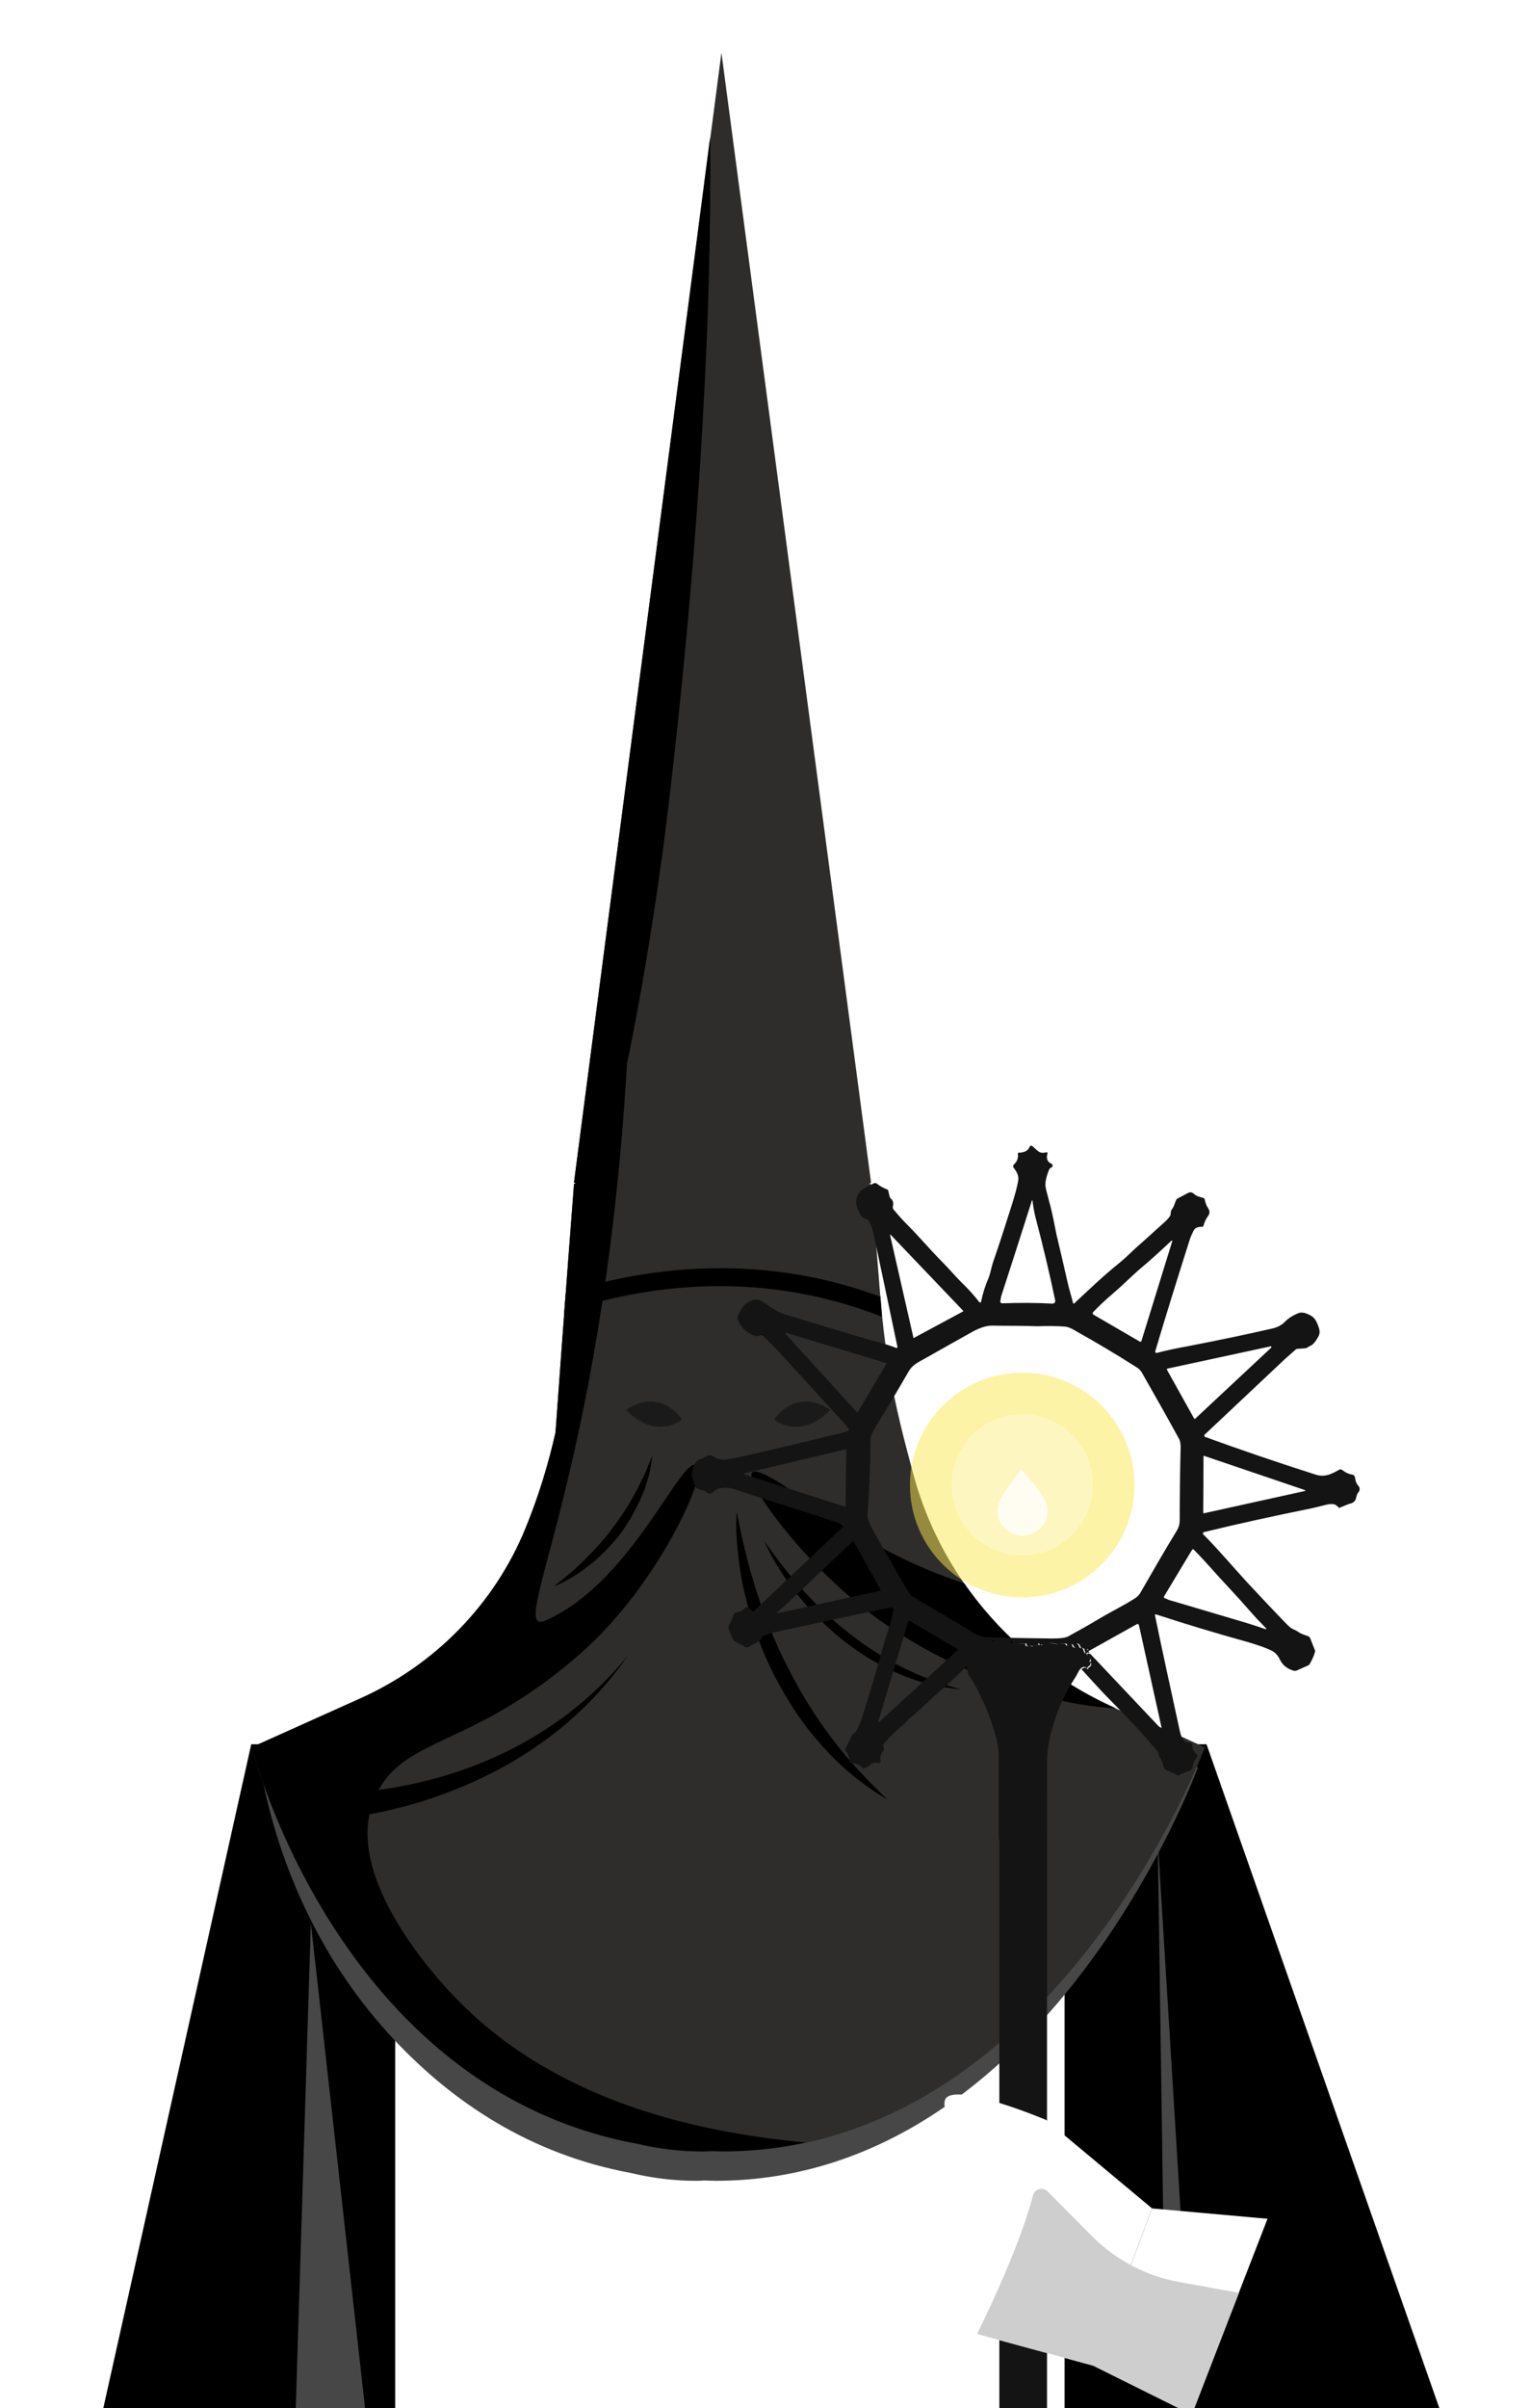
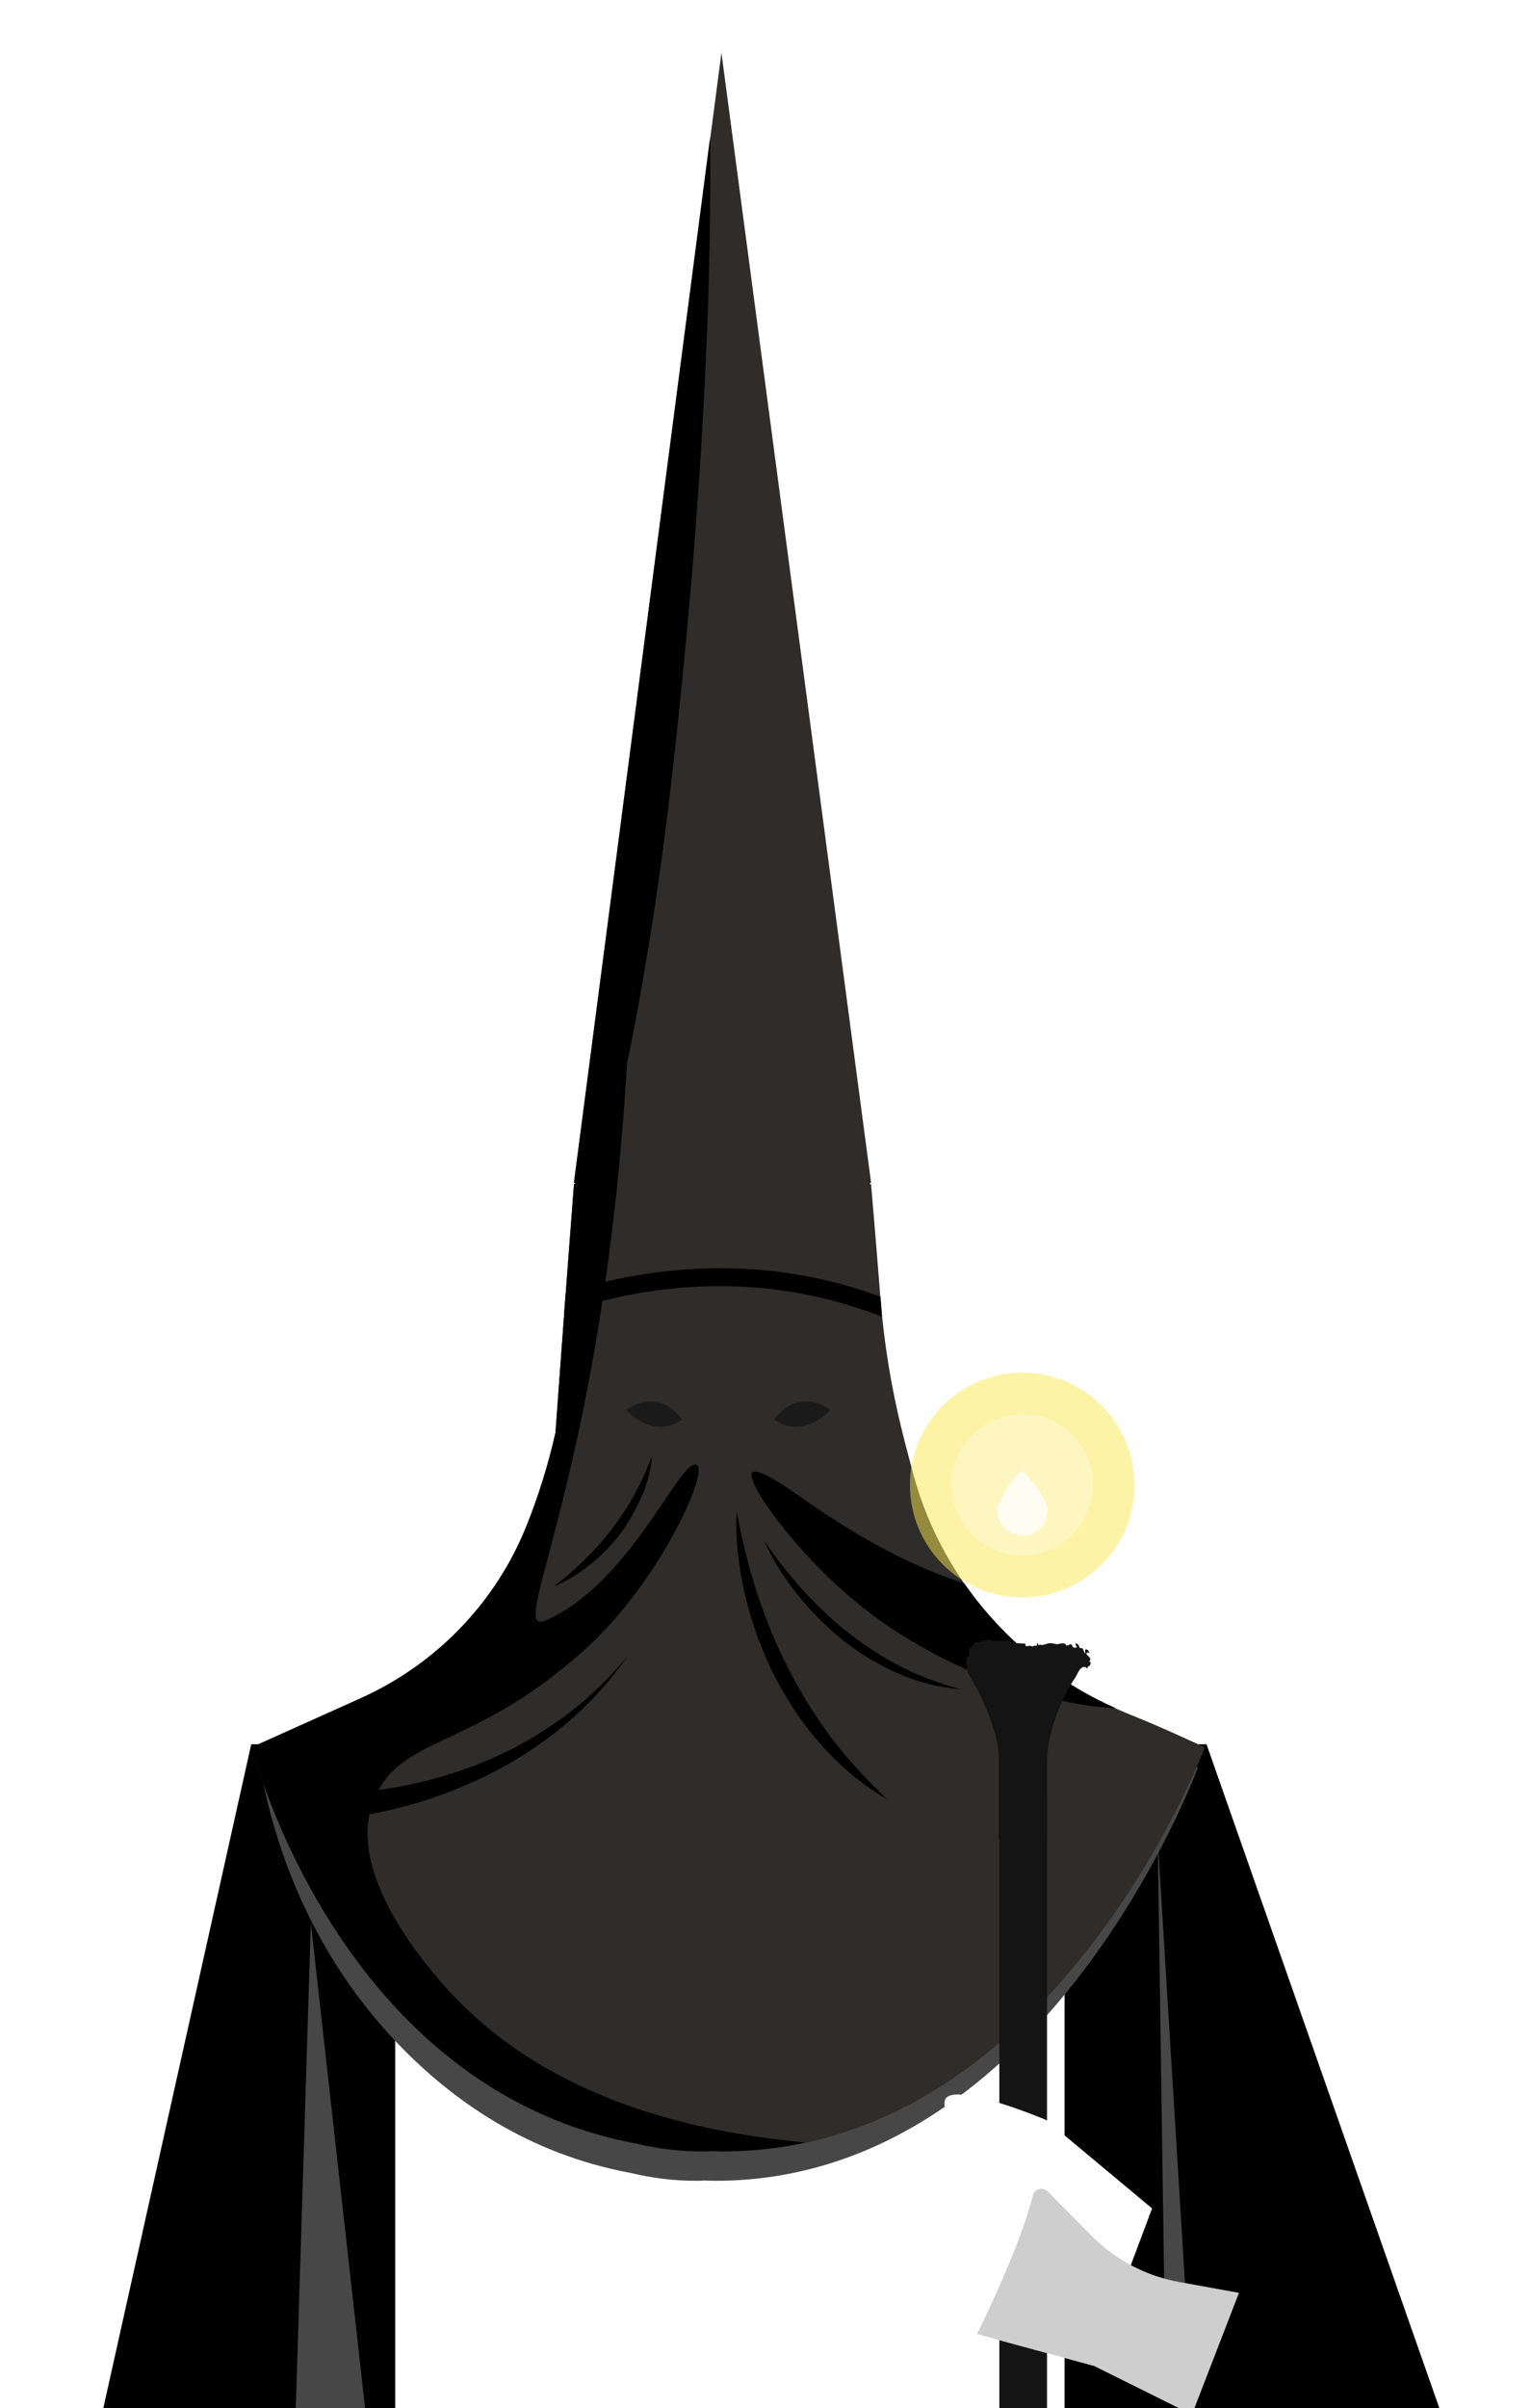
<svg xmlns="http://www.w3.org/2000/svg" version="1.1" id="PRINT" x="0px" y="0px" viewBox="0 0 488.1 767.3" style="enable-background:new 0 0 488.1 767.3;" xml:space="preserve">
  <style type="text/css"> .st0{stroke:#000000;stroke-miterlimit:10;} .st1{fill:#FFFFFF;} .st2{fill:#474747;} .st3{fill:#2E2D2C;} .st4{fill:#1A1A1A;} .st5{display:none;} .st6{display:inline;} .st7{opacity:0.5;fill:#FDE94F;enable-background:new ;} .st8{opacity:0.29;fill:#FFFFFF;enable-background:new ;} .st9{opacity:0.79;fill:#FFFFFF;enable-background:new ;} .st10{display:inline;fill:#1A1A1A;} .st11{fill:#DF2D34;} .st12{fill:#911D2A;} .st13{fill:#141414;} .st14{fill:#CECECE;} </style>
  <g id="Nazareno_00000085959285010546563350000013233816015729273509_">
    <g id="Nazareno">
      <polygon id="Tunica" class="st0" points="458.9,768.9 384.3,556.3 80.5,556.3 33.1,768.9 " />
      <rect x="126" y="514" class="st1" width="213.4" height="301.8" />
      <g id="Sombra_de_tunica">
        <path class="st2" d="M366.6,556.3H93.4l-10.8,4.9l0.4,2.2c5.9,32.5,20.4,63,42.9,86.8c18.3,19.4,42.8,36.2,75.2,42.2 c6.7,1.6,13.6,2.5,20.7,2.5c0.8,0,1.7,0,2.5-0.1c1.3,0,2.7,0.1,4,0.1c105.5-0.2,153.6-131.7,153.6-131.7 C376.7,560.9,371.6,558.5,366.6,556.3z" />
        <polygon class="st2" points="369.1,586.3 380.3,768.5 371.7,765.3 " />
        <polygon class="st2" points="94.1,773.7 117.1,773.7 99.1,612.8 " />
      </g>
      <path id="Capuchon" class="st3" d="M359.7,546.1c-33.3-13.5-58.9-41.2-68.4-75.9c-1.4-5.3-2.8-10.4-4-15.4 c-3.3-13.5-5.5-27.3-6.6-41.1c-1.7-21.6-3-36.4-3-36.4h-0.6l0.6-0.5L230,16.8l-47,360c0.2,0.2,0.4,0.3,0.6,0.5H183 c0,0-2.9,37.4-5.9,79.2c-2.2,9.8-5.3,20.1-9.5,30.4c-9.9,24.3-28.9,43.7-52.8,54.4l-34.5,15.5c0,0,27.2,108.8,123,126.4 c6.7,1.6,13.6,2.4,20.7,2.4c0.8,0,1.7,0,2.5-0.1c1.3,0,2.7,0.1,4,0.1c105.5-0.2,153.6-128.8,153.6-128.8 C375.8,552.9,367.7,549.3,359.7,546.1z" />
      <g id="Ojos">
        <path class="st4" d="M217.5,452.4c0,0-6.5-10.6-17.9-3.2C199.6,449.2,207.7,458.9,217.5,452.4z" />
        <path class="st4" d="M246.8,452.4c0,0,6.5-10.6,17.9-3.2C264.7,449.2,256.5,458.9,246.8,452.4z" />
      </g>
      <g id="Sombra_de_capuchon">
        <path d="M179.9,418.1c21.5-7.3,59.8-14.9,101.3,1.5c-0.2-2.2-0.3-4.3-0.5-6.4c-40.6-15.1-78.1-8.4-100.3-1.3 C180.2,414,180,416,179.9,418.1z" />
        <path d="M143.8,635.1c-4.3-4.6-34-36.5-24.9-60.8c8.3-21.8,30.5-15.8,66.7-47.9c24.3-21.5,39.9-56.6,36.8-59.4 c-4.9-4.4-20.3,36.8-48.3,49.3c-13.5,6,17.9-44.2,25.8-177.4c0,0,8-36.9,13.8-87c7.4-63.7,13.4-139.4,12.7-208.2l-43.4,333 c0.2,0.2,0.4,0.3,0.6,0.5H183c0,0-2.9,37.4-5.9,79.2c-2.2,9.8-5.3,20.1-9.5,30.4c-9.9,24.3-28.9,43.7-52.8,54.4l-34.5,15.5 c0,0,27.2,108.8,123,126.4c6.7,1.6,13.6,2.4,20.7,2.4c0.8,0,1.7,0,2.5-0.1c1.3,0,2.7,0.1,4,0.1c9.2,0,18-1,26.4-2.8 C221.7,679.4,175.8,669.4,143.8,635.1z" />
        <path d="M307.4,504.5c-15.6-5-32.4-13.5-52.3-27.6c-7.6-5.4-14-9.1-15.3-7.7c-2.5,2.7,14.5,26.6,35.5,43.2 c27.2,21.5,61.5,31.2,80.4,31.9C336.1,535.6,319.4,521.8,307.4,504.5z" />
        <g>
          <path d="M243.6,490.9c3.8,5.6,8,10.9,12.5,15.9c2.3,2.5,4.6,4.9,7,7.1c2.4,2.3,4.9,4.5,7.6,6.5c2.6,2.1,5.3,4,8.1,5.8 c2.8,1.8,5.7,3.5,8.7,5c5.9,3,12.3,5.3,18.8,7.1c-6.8-0.6-13.5-2.2-19.8-5c-3.2-1.3-6.2-3-9.2-4.7c-3-1.8-5.7-3.8-8.5-5.9 c-5.4-4.3-10.2-9.2-14.5-14.5C250.1,502.9,246.3,497.1,243.6,490.9z" />
        </g>
        <g>
          <path d="M234.9,481.7c0.8,4.4,1.7,8.7,2.8,13c1,4.3,2.3,8.5,3.6,12.7c2.7,8.3,6,16.5,10,24.2c2,3.9,4.1,7.7,6.4,11.4 c2.3,3.7,4.8,7.3,7.4,10.8c5.3,7,11.3,13.4,17.8,19.6c-7.7-4.5-14.8-10.3-20.8-17.1l-2.2-2.5c-0.7-0.9-1.4-1.8-2.1-2.6 c-1.4-1.8-2.7-3.6-4-5.5c-2.5-3.8-4.8-7.7-6.9-11.7c-4.1-8.1-7.2-16.7-9.3-25.5c-1.1-4.4-1.8-8.8-2.3-13.3 C234.8,490.7,234.5,486.2,234.9,481.7z" />
        </g>
        <g>
          <path d="M108.5,571.3c0.9,0,2,0,3.1-0.1s2.1-0.1,3.2-0.2c2.1-0.2,4.3-0.4,6.4-0.7c4.3-0.6,8.6-1.4,12.8-2.4 c8.5-2,16.8-4.8,24.8-8.5c4-1.8,7.9-3.9,11.6-6.1c3.7-2.3,7.4-4.7,10.9-7.4c7-5.4,13.4-11.6,19-18.5c-5.1,7.3-11,14.1-17.7,20 c-3.3,3-6.9,5.8-10.6,8.4c-3.7,2.6-7.5,5-11.5,7.2c-7.9,4.3-16.3,7.9-25,10.7c-4.3,1.4-8.7,2.5-13.2,3.5 c-2.2,0.5-4.5,0.9-6.8,1.3c-1.1,0.2-2.3,0.3-3.4,0.5c-1.2,0.1-2.3,0.3-3.6,0.4V571.3z" />
        </g>
        <g>
          <path d="M176.5,505.5c3.6-2.7,7-5.6,10.1-8.7s6.1-6.3,8.7-9.9c2.6-3.5,5.1-7.1,7.1-11c1.1-1.9,2-3.9,3-5.9c0.5-1,0.9-2,1.3-3.1 c0.4-1,0.9-2.1,1.3-3.1c-0.2,1.1-0.3,2.2-0.5,3.3c-0.2,1.1-0.4,2.2-0.7,3.3l-1,3.3c-0.1,0.6-0.4,1.1-0.6,1.6l-0.7,1.6 c-0.8,2.1-2,4.1-3,6.1c-0.5,1-1.2,1.9-1.8,2.9l-0.9,1.4l-1,1.4c-0.7,0.9-1.4,1.8-2.2,2.7c-0.8,0.8-1.5,1.7-2.3,2.5l-2.5,2.4 c-0.8,0.8-1.7,1.5-2.6,2.2C184.6,501.4,180.7,503.9,176.5,505.5z" />
        </g>
      </g>
      <g id="Farol">
        <g id="Farol_Normal" class="st5">
          <g id="Luz" class="st6">
            <ellipse class="st7" cx="325.8" cy="535.3" rx="35.8" ry="35.8" />
            <path class="st8" d="M348.3,534.6c0.3,12.4-9.5,22.8-21.9,23.1s-22.8-9.5-23.1-21.9c-0.3-12.4,9.5-22.8,21.9-23.1 C337.6,512.4,348,522.2,348.3,534.6z" />
            <path class="st9" d="M333.9,543.2c0.1,4.4-3.4,8.1-7.8,8.2c-4.4,0.1-8.1-3.4-8.2-7.8c-0.1-4.4,7.6-13.2,7.6-13.2 S333.8,538.8,333.9,543.2z" />
          </g>
          <rect id="Baculo" x="318.6" y="571.1" class="st10" width="15.2" height="198.4" />
          <g id="Mano" class="st6">
            <g id="Guante">
              <path class="st11" d="M333.8,675.5c0,0-28.5-12-32-6.8c-2.9,4.4,10.4,27.3,32.8,24.8c0,0,5.7-7.6,5.1-7.3 C339.2,686.5,333.8,675.5,333.8,675.5z" />
              <g>
                <polygon class="st11" points="333.8,675.5 367.6,703.7 348.8,753.8 305.4,742 " />
                <path class="st11" d="M336.5,683.6c0,0-27.3-10.9-31.2-0.6c-3.9,10.3,8.2,16.4,19.7,22.1L336.5,683.6z" />
                <path class="st11" d="M330.5,696.8c0,0-24.2-8.6-28.1,1.7s8.2,16.4,19.7,22.1L330.5,696.8z" />
                <path class="st11" d="M326.2,712.2c0,0-24.2-8.6-28.1,1.7s8.2,16.4,19.7,22.1L326.2,712.2z" />
                <path class="st11" d="M315.3,728.2c0,0-16.4-5.2-18.7,1.8c-2.4,7,4.7,10.2,8.8,12.1L315.3,728.2z" />
              </g>
              <polygon class="st11" points="367.6,703.7 404.4,707 380.2,769.4 348.8,753.8 " />
            </g>
            <path id="Sombra_de_guante" class="st12" d="M311.8,743.7c0,0,13.4-26.7,17.8-44.1c0.5-2.1,3.1-2.9,4.7-1.3l14.2,14.3 c7.5,7.5,17.1,12.6,27.5,14.5l19.3,3.5l-15,38.8l-31.4-15.6L311.8,743.7z" />
          </g>
          <g id="Farol_00000140721235983441178580000000117843256375951008_" class="st6">
            <path class="st4" d="M287.7,484.7l17.1,86.4h42.8l17.1-86.4L287.7,484.7L287.7,484.7z M339.4,558.8h-26.5L302.3,497H350 L339.4,558.8z" />
            <path class="st4" d="M304.2,485.6h45.9c0,0-18.2-10.7-23-26.4C327.1,459.2,321.8,480,304.2,485.6z" />
            <g>
-               <rect x="325.7" y="434.8" class="st4" width="3" height="38" />
              <rect x="307.2" y="451.3" class="st4" width="38" height="3" />
            </g>
            <rect x="274.8" y="484.7" class="st4" width="103" height="12.3" />
            <rect x="311.7" y="571.1" class="st4" width="29.2" height="5.9" />
            <polygon class="st4" points="374.6,487.7 353.2,571.1 347.6,571.1 370,487.7 " />
            <rect x="340" y="558.8" class="st4" width="13.2" height="12.3" />
            <polygon class="st4" points="277.2,487.7 298.6,571.1 304.2,571.1 281.7,487.7 " />
-             <rect x="299.1" y="558.8" class="st4" width="13.2" height="12.3" />
          </g>
        </g>
        <g id="Farol_de_Estrella">
          <g id="Luz_00000078008991353694060360000018358454307918236095_">
            <ellipse class="st7" cx="325.9" cy="473.2" rx="35.8" ry="35.8" />
            <path class="st8" d="M348.4,472.5c0.3,12.4-9.5,22.8-21.9,23.1s-22.8-9.5-23.1-21.9c-0.3-12.4,9.5-22.8,21.9-23.1 C337.7,450.3,348.1,460.1,348.4,472.5z" />
            <path class="st9" d="M334,481.1c0.1,4.4-3.4,8.1-7.8,8.2s-8.1-3.4-8.2-7.8s7.6-13.2,7.6-13.2S333.9,476.7,334,481.1z" />
          </g>
          <rect id="Baculo_00000122718593963672436690000006180911696856552617_" x="318.6" y="571.1" class="st13" width="15.2" height="198.4" />
          <g id="Mano_00000095330922697084801540000004781251814049689244_">
            <image style="overflow:visible;opacity:0.75;" width="140" height="133" transform="matrix(1 0 0 1 287 659.3)"> </image>
            <g>
              <g>
                <g id="Guante_00000123414486535036245970000004820349551543694489_">
                  <g>
                    <path class="st1" d="M333.5,675.5c0,0-28.5-12-32-6.8c-2.9,4.4,10.4,27.3,32.8,24.8c0,0,5.7-7.6,5.1-7.3 C338.9,686.5,333.5,675.5,333.5,675.5z" />
                  </g>
                  <g>
                    <g>
                      <polygon class="st1" points="333.5,675.5 367.3,703.7 348.5,753.8 305.1,742 " />
                    </g>
                    <g>
                      <path class="st1" d="M336.2,683.6c0,0-27.3-10.9-31.2-0.6c-3.9,10.3,8.2,16.4,19.7,22.1L336.2,683.6z" />
                    </g>
                    <g>
                      <path class="st1" d="M330.2,696.8c0,0-24.2-8.6-28.1,1.7s8.2,16.4,19.7,22.1L330.2,696.8z" />
                    </g>
                    <g>
-                       <path class="st1" d="M325.9,712.2c0,0-24.2-8.6-28.1,1.7s8.2,16.4,19.7,22.1L325.9,712.2z" />
-                     </g>
+                       </g>
                    <g>
                      <path class="st1" d="M315,728.2c0,0-16.4-5.2-18.7,1.8c-2.4,7,4.7,10.2,8.8,12.1L315,728.2z" />
                    </g>
                  </g>
                  <g>
-                     <polygon class="st1" points="367.3,703.7 404.1,707 379.9,769.4 348.5,753.8 " />
-                   </g>
+                     </g>
                </g>
                <g id="Sombra_de_guante_00000177484768775523658860000000207966734075985080_">
                  <path class="st14" d="M311.5,743.7c0,0,13.4-26.7,17.8-44.1c0.5-2.1,3.1-2.9,4.7-1.3l14.2,14.3c7.5,7.5,17.1,12.6,27.5,14.5 l19.3,3.5l-15,38.8l-31.4-15.6L311.5,743.7z" />
                </g>
              </g>
            </g>
          </g>
          <g id="Farol_de_estrella">
-             <path class="st13" d="M416.4,429.6l-2.8,0.2c-0.2,0-0.3,0.1-0.5,0.2l-3.5,3.1l-25.5,24c-0.2,0.2-0.2,0.5,0,0.7 c0,0.1,0.1,0.1,0.2,0.1c10.7,3.9,22.4,7.9,35.2,12c2.9,0.9,5-0.2,7.5-1.6c0.3-0.2,0.6-0.1,0.9,0.1c1,0.8,2.1,1.3,3.3,1.5 c0.4,0.1,0.7,0.4,0.8,0.9c0.1,1,0.4,1.9,1.1,2.7c0.5,0.6,0.5,1.4,0,2c-0.9,1-0.5,2.2-1.4,3c-0.4,0.4-1,0.6-1.6,0.7l-3.2,1.3 c-0.3-0.4-0.7-0.7-1-0.9c-0.9-0.7-2.9-0.2-4,0.1c-1.1,0.3-2.4,0.6-3.7,0.9c-11.8,2.4-23.3,4.9-34.4,7.6c-0.2,0-0.3,0.3-0.3,0.5 c0,0.1,0.1,0.1,0.1,0.2c4.8,4.8,9.4,10.3,14,15.3c4.1,4.4,8.3,8.9,12.7,13.4c0.3,0.3,0.7,0.7,1.1,1c0.7,0.6,1.7,0.8,2.5,1.4 c0.8,0.6,2.1,1,3,1.3c0.4,0.1,0.6,0.4,0.8,0.7l1.5,3.8c0.1,0.2,0.1,0.5,0,0.7c-0.4,1.4-1,2.6-1.7,3.8c-0.1,0.2-0.3,0.3-0.5,0.4 l-3.6,1.6c-0.3,0.1-0.5,0.1-0.8,0.1c-1.9-0.5-3.6-1.6-4.5-3.5c-0.7-1.5-1.7-2.5-3-3.1c-2.2-1-4.7-1.8-7.4-2.6 c-9.7-2.7-19.4-5.6-29.2-8.8c-0.1,0-0.2,0-0.3,0.1v0.1c2.3,11.2,5,23.5,7.9,36.8c0.4,1.7,0.9,3.9,3.1,3.9 c0.6,0,0.9,0.3,0.9,0.9c0,1.1,0.5,2,1.3,2.7c0.4,0.3,0.4,0.8,0.1,1.2s-0.6,0.8-0.8,1.2c-0.4,0.8-0.3,1.7-0.8,2.5 c-0.1,0.2-0.3,0.3-0.5,0.4l-2.7,1c-0.2,0.1-0.4,0.2-0.5,0.3c-0.3,0.3-0.7,0.3-1,0.1c-1-0.6-2-1-3.1-1.4c-0.6-0.2-1-0.7-1.2-1.4 c-0.2-1.2-0.6-2.2-1.3-3.1c-0.1-0.2-0.2-0.3-0.2-0.5c0-0.5-0.1-0.9-0.4-1.2c-4.2-5-9-10.2-14.4-15.6c-3.4-3.4-6.5-6.9-9.8-10.5 c0.8-0.6,1.4-0.7,1.8-0.1c0.1,0.1,0.2,0.1,0.3,0l0.1-0.1c-0.1-0.2,0-0.3,0.2-0.4c0.6-0.3,0.8-0.8,0.6-1.5c0,0,0,0-0.1,0 s-0.2,0-0.2-0.1s0.1-0.3,0.2-0.3c0.1-0.1,0.1-0.1,0.1-0.3s-0.1-0.4-0.2-0.6c-0.3-0.3-0.5-0.5-0.8-0.8c-0.1-0.1-0.2-0.2-0.2-0.4 c0-0.1,0-0.1,0-0.2c0.1-0.2,0.2-0.3,0.4-0.2c0.2,0.1,0.4,0.1,0.6,0.1l22.3,23.6c0.4,0.4,0.5,0.3,0.4-0.2l-7.2-32.6 c-0.1-0.2-0.3-0.4-0.5-0.3h-0.1l-15.4,8.6c-0.1,0-0.2-0.1-0.2-0.4c0-0.1-0.1-0.2-0.2-0.2s-0.1,0-0.2,0.1 c-0.2,0.3-0.2,0.7-0.1,1c0.1,0.4,0,0.4-0.2,0.1c-0.2-0.4-0.4-0.7-0.5-1.2c-0.1-0.2-0.2-0.3-0.4-0.3l-0.5-0.1 c-0.2,0-0.3-0.1-0.3-0.3c-0.1-0.5-0.4-0.9-0.9-1.1c-0.2-0.1-0.3,0-0.3,0.1c-0.1,0.4,0.1,0.7,0.4,0.9c0.1,0.1,0.1,0.1,0,0.2 c-0.8,0.3-1.3,0.1-1.5-0.6c-0.1-0.2-0.2-0.3-0.3-0.3c-0.2-0.1-0.4,0-0.6,0.1c-0.1,0.1-0.3,0.2-0.5,0.2s-0.4,0-0.5,0 s-0.2-0.1-0.1-0.2c0-0.1,0-0.2-0.2-0.3c-0.1-0.1-0.2-0.1-0.3-0.1c-0.7-0.1-1.3-0.1-2,0.2c-0.2,0.1-0.4,0.1-0.6,0 c-0.5-0.1-1-0.2-1.5-0.3s-1,0-1.5,0.2s-1,0.3-1.6,0.4c-0.1,0-0.2,0-0.3-0.1c-0.2-0.1-0.3-0.1-0.5-0.1l0,0l0,0l0.1,0.1v0.1 c-0.2,0-0.3,0-0.4,0s-0.1-0.1,0-0.2c0.1-0.1,0.1-0.1,0-0.2c0,0,0,0-0.1-0.1c-0.1,0-0.1,0-0.2,0c-0.2,0-0.2,0.1-0.1,0.3 c0,0.1,0.1,0.2,0,0.2c-0.1,0.2-0.2,0.3-0.4,0.2c-0.3-0.1-0.6,0-0.8,0.2c-0.1,0.1-0.2,0.1-0.4,0c-0.4-0.2-0.9-0.2-1.3-0.1 c-0.2,0-0.3,0-0.5,0c-0.3-0.1-0.4-0.3-0.3-0.4c0.1-0.3,0-0.4-0.3-0.4c-1.3,0-2.6,0-3.9-0.1c-0.1,0-0.2,0-0.3-0.1 c-0.1-0.1-0.1-0.1-0.1-0.2c0-0.3-0.1-0.4-0.3-0.4l-4.7-0.1c-0.1,0-0.2,0-0.3,0.1c-0.1,0-0.2,0-0.2,0c-0.2,0-0.3,0-0.5-0.1 c-0.3-0.2-0.7-0.3-1.1-0.2c-0.6,0.2-0.8,0.1-1.4,0c-0.2,0-0.4,0-0.5,0.2c-0.5,0.5-1.1,0.7-1.7,0.4h-0.1l-0.1,0.3 c0,0.2-0.1,0.2-0.1,0l-0.1-0.3l0,0c-0.4,0.2-0.7,0.5-0.8,0.9c0,0.2-0.1,0.3-0.3,0.4l-0.9,0.7c-0.1,0.1-0.2,0.2-0.2,0.4 l-0.1,1.8c0,0.2-0.1,0.3-0.2,0.4l-0.3,0.1c-0.2,0.1-0.3,0.2-0.3,0.4c-0.2,1.2,0,2.6,0.4,4.2l-0.5-1.2c-0.1-0.2-0.3-0.2-0.4-0.2 c0,0-0.1,0-0.1,0.1c-2.6,2.6-5.3,5.1-8,7.4c-3.1,2.7-5.9,5.6-9,8.2c-1,0.8-1.8,1.6-2.6,2.4c-0.8,0.8-1.7,1.6-2.5,2.3 c-1.3,1.1-2.6,2.5-4,4.1c-0.1,0.1-0.2,0.3-0.2,0.5c0,0.4,0.1,0.7,0.2,1.1c0.1,0.2,0.1,0.4-0.1,0.6c-0.9,0.9-1.2,2.1-1,3.3 c0.1,0.3-0.2,0.6-0.5,0.7c-0.1,0-0.2,0-0.3,0c-1.1-0.3-2.1,0-2.8,0.9c-0.7,0.4-1.3,0.7-1.9,0.8c-0.7-0.8-1.5-1.3-2.5-1.6 c-0.2-0.1-0.4-0.1-0.6,0c-0.3,0.1-0.6,0-0.9-0.1c-0.2-0.1-0.3-0.2-0.3-0.4c0-1.3-0.4-2.4-1.2-3.3c-0.3-0.3-0.3-0.7-0.1-1 c0.6-1.2,1.2-2.4,1.7-3.6c0.2-0.4,0.4-0.7,0.7-0.9c0.4-0.3,0.8-0.7,1.1-1.2c0.8-1.6,1.4-3,1.7-4c2.3-7.3,4.6-14.8,6.7-22.6 c1.1-4,2.6-7.7,3.3-11.8c0.1-0.4-0.2-0.8-0.6-0.8c-0.1,0-0.2,0-0.2,0c-1.1,0.2-2.1,0.4-3.1,0.6c-10.9,2.3-22.3,4.8-34.4,7.4 c-1.1,0.2-2.1,0.6-3.1,1.1c-0.2,0.1-0.3,0.2-0.4,0.4c-0.8,1.6-2.8,2.1-4.2,3c-0.3,0.2-0.8,0.3-1.2,0.1l-3.5-1.9 c-0.2-0.1-0.3-0.3-0.4-0.5l-1.4-3.3c-0.1-0.3-0.1-0.6,0-0.9c0.6-1.1,1.1-2.2,1.4-3.4c0.2-0.6,0.7-1,1.3-1.1 c1-0.1,1.8-0.5,2.5-1.3c0.3-0.4,0.9-0.4,1.2-0.1l0,0l0.9,0.9c0.3,0.3,0.6,0.3,0.9,0l28.5-26.9c0.1-0.1,0.1-0.3,0-0.4l-0.1-0.1 c-11.5-3.9-23.4-7.5-34.9-11.3c-2.2-0.7-4.9-0.7-6.6,0.9c-0.7,0.7-1.8,0.6-2.3-0.1c-0.2-0.2-0.4-0.3-0.6-0.3 c-1-0.1-1.9-0.5-2.7-1l-1.3-3.9c0-0.9,0.3-2.1,0.9-3.4c0.4-0.9,1-1.5,1.7-1.7c0.9-0.3,1.7-0.7,2.4-1.1c0.6-0.3,1.2-0.3,1.8,0.1 c1.3,0.9,2.8,1.3,4.5,1c2.3-0.3,4.6-0.8,7-1.4c8.7-2,16.9-3.9,24.4-5.8c2.4-0.6,4.9-1,7.2-1.9c0.2-0.1,0.3-0.2,0.2-0.4v-0.1 c-0.7-1-1.5-2-2.5-3c-7-7.7-13.8-15.1-20.4-22.3c-1.3-1.4-2.7-2.8-4.3-4.3c-0.4-0.4-0.9-0.5-1.4-0.2c-0.4,0.2-0.8,0.2-1.2,0.1 c-2.7-0.9-4.5-2.6-5.6-5.2c-0.1-0.3-0.1-0.5,0-0.8c0.7-2.7,2.4-4.6,4.9-5.5c1.3-0.5,2.7,0.3,3.7,1c2.7,1.9,4.7,3.1,6.1,3.5 c8.8,2.7,17.4,5.3,25.9,7.8c3.3,1,6.7,1.7,9.9,3c0.2,0.1,0.3,0,0.4-0.2c0-0.1,0-0.1,0-0.2c-2.4-11.4-4.9-23.4-7.6-35.9 c-0.4-1.7-0.9-3.1-1.5-4.1c-0.1-0.2-0.2-0.3-0.4-0.4l-1.6-0.8c-0.2-0.1-0.3-0.2-0.4-0.4c-1-1.7-1.5-3-1.6-3.8 c-0.4-4.1,2.6-5.1,5.5-6.6c0.4-0.2,0.8-0.2,1.1,0.1c1,0.8,2,1.3,3.2,1.8c0.2,0.1,0.4,0.2,0.4,0.5l0.4,1.7 c0.1,0.3,0.2,0.5,0.4,0.7c0.7,0.6,0.9,1.4,0.7,2.3c-0.1,0.3-0.1,0.6,0,0.9c0.2,0.5,0.5,0.6,0.7,0.9c1.3,1.6,2.7,3.1,4.1,4.5 c3.7,3.7,7,7.7,10.7,11.4c2.2,2.2,4.2,4.6,6.3,6.7c2.1,2,4,4.1,5.7,6.3c0.1,0.2,0.4,0.2,0.5,0c0.1-0.1,0.1-0.1,0.1-0.2 c0.5-2.4,1.2-4.8,2.3-7.3c0.7-1.7,1-3.9,1.7-5.8c1.9-5.4,3.7-11.2,5.6-17.1c1.2-3.7,1.9-6.5,2.2-8.2c0.3-1.7-0.5-3-1.5-4.3 c-0.2-0.3-0.1-0.6,0.1-0.9c1.1-1,1.5-2.1,1.3-3.5c0-0.2,0.1-0.3,0.2-0.3l0,0c1.4,0,3-0.4,3.5-1.8c0.1-0.3,0.5-0.5,0.8-0.4 c0.1,0,0.1,0,0.1,0.1c1.5,1.1,2.1,2.6,4.3,2c0.5-0.1,0.7,0.1,0.5,0.5c-0.4,1.6,0.1,2.6,1.3,3.1c0.1,0.1,0.3,0.2,0.3,0.3 c0.2,0.5,0,0.8-0.5,1c-0.2,0.1-0.4,0.3-0.5,0.5c-0.9,2.2-1.3,4-1.2,5.3c0.1,0.8,0.5,2.4,1.2,5c1,3.4,1.7,7.6,2.3,10.4 c1.2,5,2.4,10.2,3.6,15.5c0.5,2.2,1.2,4.3,1.7,6.4c0,0.1,0.2,0.2,0.3,0.2c0,0,0.1,0,0.1-0.1c4.7-4.4,9.4-8.9,14.4-12.9 c2-1.6,3.7-3.4,5.6-5.1c3.1-2.7,6-5.4,8.9-8c0.6-0.5,1.1-1.1,1.6-1.8c0.1-0.2,0.2-0.4,0.2-0.6c0-0.6,0.1-1.2,0.5-1.7 c0.7-0.9,0.8-1.9,1.3-2.9c0.1-0.2,0.2-0.3,0.4-0.4l3.4-1.8c0.6-0.3,1.2-0.2,1.7,0.2c1.1,1,1.8,1,3.1,1.4 c0.3,0.1,0.5,0.3,0.5,0.6c0.2,1.1,0.6,2,1.2,2.9c0.4,0.7,0.4,1.5-0.1,2.2c-0.7,0.9-1.2,2-1.5,3.1c-0.1,0.3-0.2,0.4-0.5,0.4 c-1.1,0-2.2,0.2-2.7,1.3c-0.5,1-0.9,1.9-1.2,2.8c-3.9,12.3-7.6,24.1-11,35.6c-0.1,0.2,0.1,0.4,0.3,0.5c0.1,0,0.1,0,0.2,0 c3-0.8,6.3-1.5,9.7-2.1c10.3-2,19.4-3.9,27.2-5.7c1.4-0.3,3-1.1,3.9-2.1c1-1,2.4-2,4.4-2.8c1.2-0.5,2.8,0.2,3.9,0.8 c1.5,0.8,2.1,2.5,2.6,4c0.3,0.9,0.3,1.8-0.2,2.7c-0.9,1.6-1.7,2.6-2.5,2.9C417.7,428.9,417,429.2,416.4,429.6z M336.4,414.3 c-1.8-8.6-3.9-17.4-6.3-26.5c-0.4-1.7-0.7-3.4-0.9-5c-0.1-0.5-0.2-0.5-0.3,0c-3.4,10.7-6.6,20.7-9.6,29.9 c-0.2,0.6-0.3,1.3-0.4,2c0,0.3,0.2,0.5,0.5,0.6l0,0c5.7-0.2,11.1-0.2,16.2,0.1C336.2,415.3,336.5,415,336.4,414.3z M291.2,426.2c0,0.1,0.1,0.2,0.2,0.1l0,0l15.6-8.4c0.1,0,0.1-0.1,0.1-0.2l0,0L284,393.5c-0.1-0.1-0.2-0.1-0.2,0 c0,0-0.1,0.1,0,0.2L291.2,426.2z M354.9,412.1c-2.2,1.9-4.4,3.9-6.4,6c-0.2,0.2-0.2,0.5,0,0.7c0,0,0.1,0,0.1,0.1l14.8,8.6 c0.2,0.1,0.4,0,0.5-0.1v-0.1l9.8-31.7c0.1-0.4,0-0.4-0.3-0.2c-3.4,3.2-6.9,6.4-10.5,9.4C360.2,407.2,357.6,409.8,354.9,412.1z M316.2,422.4c-2.2,0-4.7,1.1-6.6,2.2c-5.4,3-10.5,5.9-15.3,8.6c-1.7,0.9-3.5,1.9-4.5,3.6c-3.8,6.6-7.5,12.8-11.2,18.8 c-0.7,1.2-1.1,2.3-1.1,3.4c0,7.4-0.3,15.2-0.9,23.5c-0.1,1.6,0.6,2.9,1.3,4.3c3.1,5.6,6.4,11.3,9.7,17.1 c0.7,1.2,1.4,2.4,2.2,3.6c0.4,0.6,0.9,1.1,1.5,1.5c6.2,3.6,12.6,7.3,19.1,11.3c1.5,0.9,3,1.4,4.4,1.4 c5.9,0.2,12.8,0.3,20.6,0.4c2.6,0,4.3-0.2,5.2-0.7c3.3-1.8,6.5-3.6,9.5-5.4c4-2.4,8-4.3,11.9-6.8c0.7-0.5,1.3-1.1,1.7-1.9 c3.9-6.8,7.7-13.4,11.5-19.6c0.6-1,0.9-2.1,0.9-3.3c0-7.5,0.1-15.3,0.3-23.3c0-0.8-0.1-1.9-0.5-2.6 c-3.5-6.4-7.5-13.5-11.9-21.2c-0.4-0.6-0.9-1.2-1.6-1.6c-7.1-4.5-13.2-8.1-18.4-11c-1.4-0.8-3-1.9-4.6-2 c-2.7-0.2-5.6-0.2-8.8-0.1C325.9,422.4,321.1,422.5,316.2,422.4z M273.2,450c0.1,0.1,0.2,0.1,0.3,0c0,0,0,0,0-0.1l9.1-15.3 c0.1-0.1,0-0.3-0.1-0.3c0,0,0,0-0.1,0l-31.7-9.6c-0.1,0-0.3,0-0.3,0.2c0,0.1,0,0.2,0.1,0.2L273.2,450z M372.2,436.1 c-0.1,0-0.2,0.1-0.2,0.2c0,0,0,0,0,0.1l8.7,15.6c0.1,0.1,0.2,0.1,0.3,0.1l0,0l24.3-22.7c0.1-0.1,0.1-0.2,0-0.3 c0,0-0.1-0.1-0.2-0.1L372.2,436.1z M269.4,480.1c0.1,0,0.2,0,0.2-0.1c0,0,0,0,0-0.1l0.2-17.9c0-0.1-0.1-0.2-0.2-0.2l0,0 l-32.3,7.7c-0.1,0-0.2,0.1-0.1,0.2c0,0.1,0.1,0.1,0.1,0.1L269.4,480.1z M383.9,463.9c-0.1,0-0.2,0-0.2,0.1c0,0,0,0,0,0.1 l-0.1,17.9c0,0.1,0.1,0.2,0.2,0.2l0,0l32.2-7.1c0.1,0,0.2-0.1,0.1-0.2c0-0.1-0.1-0.1-0.1-0.1L383.9,463.9z M260,502.4 c-4.6,4.4-8.6,8.2-12,11.2c-0.5,0.4-0.4,0.6,0.2,0.4l32.3-7.1c0.2,0,0.3-0.2,0.2-0.3v-0.1l-8.4-15.1c-0.1-0.2-0.3-0.3-0.5-0.2 c0,0-0.1,0-0.1,0.1C267.9,494.9,264,498.5,260,502.4z M372.6,509.8c8.3,2.4,16.8,5,25,7.4c1.9,0.6,3.8,1.2,5.5,1.8 c0.7,0.3,0.8,0.1,0.3-0.4c-1.2-1.3-2.6-2.6-3.7-3.9c-2.8-3.2-5.5-6.2-8.3-9.2c-3.6-3.8-7.1-8-10.8-11.7 c-0.2-0.2-0.4-0.2-0.6,0.1l-8.9,14.8c-0.1,0.2,0,0.4,0.1,0.5l0,0C371.7,509.4,372.2,509.6,372.6,509.8z M305.3,525.8 c0.1-0.1,0.1-0.2,0-0.3l0,0l-15.4-9.1c-0.1-0.1-0.2,0-0.3,0.1l0,0l-9.6,32c0,0.1,0,0.2,0.1,0.2s0.1,0,0.2,0L305.3,525.8z" />
            <path class="st5" d="M371,457.7c1.1-0.3,2.1,0,3.1,1c2.3,2.2,1.1,4.5-1.5,5.1c-0.4,0.1-0.6,0.3-0.6,0.7 c-0.2,4.3-0.3,8.8-0.2,13.4c0,0.9,0.2,1.9,0.4,2.9c0.1,0.2,0.2,0.4,0.4,0.5c1.7,1.2,3,3.4,1.4,5.2c-0.7,0.8-2,1-3,0.8 c-0.4-0.1-0.8,0.1-1,0.4l-8.6,14.5c-0.1,0.2-0.1,0.4,0,0.6c0.4,1,0.8,2.3,0.1,3.3c-0.9,1.4-2.5,2-3.9,1.3 c-0.2-0.1-0.4-0.2-0.6-0.2s-0.4,0-0.5,0.1c-4.4,2.5-8.9,5-13.5,7.5c-0.8,0.4-1.3,1.1-1.6,2c-0.3,1.3-1.5,2.6-2.8,2.8 c-0.2,0-0.4,0-0.6-0.1c-0.9-0.6-1.7-1.6-2.8-1.8c-0.6-0.1-1.2-0.2-1.9-0.2c-5.6,0-10.4,0-14.5,0c-1.3,0-2.7,0.2-4.3,0.7 c-0.8,0.2-1.6,0.3-2.4,0.2c-0.2,0-0.4-0.1-0.5-0.3c-0.6-1.1-1.1-2.4-2.1-3.2c-0.7-0.6-1.5-1.2-2.4-1.7 c-3.4-2.1-6.9-4.1-10.3-6.1c-0.4-0.3-0.9-0.3-1.4-0.3c-2.1,0.3-4.8,0-4.8-2.7c0-0.7,0.4-1.3,0.7-2c0.1-0.2,0.1-0.4,0-0.6 c-2.6-4.6-5.2-9.3-7.9-14c-0.5-0.8-1.5-1.1-2.4-1.3c-0.2-0.1-0.4-0.2-0.5-0.3c-1.6-1.6-1.5-3.1,0.1-4.6c0.5-0.4,0.7-1,0.7-1.7 l0.2-16.7c0-0.2-0.1-0.4-0.3-0.5c-2-1.5-2.9-3.6-0.6-5.3c0.9-0.7,1.8-0.8,2.8-1.2c0.2-0.1,0.4-0.2,0.5-0.4l7.9-13.4 c0.1-0.2,0.1-0.4,0.1-0.6c-0.4-1.5-0.9-2.8,0.1-4.1c1-1.4,3.2-1,4.5-0.4c0.2,0.1,0.4,0.1,0.6,0c4.1-2.3,8.4-4.7,12.8-7.2 c0.7-0.4,1.4-0.9,2-1.4c0.1-0.1,0.2-0.3,0.2-0.4l0.5-2.1c0-0.2,0.2-0.3,0.3-0.4c1.2-0.7,2.4-0.9,3.8-0.4 c0.2,0.1,0.4,0.2,0.5,0.4c0.5,0.9,1.6,1.4,3.2,1.4c5.1,0.1,10.2,0.1,15.3,0c0.3,0,0.6-0.2,0.7-0.5c0.6-2,2.4-3.1,4.3-1.8 c1.4,0.9,2,2.2,1.7,3.9c-0.1,0.4,0.1,0.7,0.4,0.9l14.8,8.5c0.2,0.1,0.3,0.1,0.5,0c1-0.4,2-0.6,3-0.6c0.2,0,0.4,0.1,0.6,0.2 c1.8,1.4,2,3,0.8,4.9c-0.5,0.8,0,1.2,0.3,1.8c2.6,4.4,5.2,8.9,7.7,13.5C370.6,457.7,370.7,457.7,371,457.7z M327.2,444.3 c-0.3,0.3-0.7,0.3-1,0.1c-0.1-0.1-0.1-0.1-0.2-0.2c-2.7-4.5-5.2-8.9-7.7-13.2c-0.3-0.6-0.6-0.9-0.8-1.1 c-0.7-0.5-0.8-0.4-0.4,0.4c2.5,4.1,4.9,8.3,7.3,12.6c0.5,0.8,1,1.6,1.6,2.4c0.3,0.4,0.8,0.4,1.2,0.1l0,0 c0.5-0.4,0.8-0.8,1.1-1.2c2.8-4.3,5.7-9.1,8.7-14.2c0.1-0.2,0.1-0.3-0.1-0.4l-0.1-0.1c0,0,0,0-0.1,0c-2.9,4.5-5.8,9-8.7,13.8 C327.9,443.6,327.6,443.9,327.2,444.3z M340.7,448.8c-0.4,0-0.7-0.2-0.7-0.6c0.2-6.3,0.2-12.3-0.1-17.9c0-0.2-0.2-0.3-0.3-0.3 l0,0h-0.2c0,0-0.1,0-0.1,0.1c0.1,6.1,0.1,12,0.2,17.7c0,0.7,0.3,1.3,0.9,1.8c0.2,0.1,0.3,0.1,0.5,0.1l16-8.2 c0.1-0.1,0.2-0.2,0.2-0.4v-0.2c0-0.2-0.1-0.2-0.3-0.1l-15.8,8.1C341,448.8,340.8,448.8,340.7,448.8z M312.1,448.3l-14.4-8.2 c-0.2-0.1-0.3-0.1-0.4,0.1l-0.1,0.2v0.1l14.9,8.6c0.6,0.3,1.3,0.1,1.6-0.4c0.1-0.1,0.1-0.3,0.2-0.5c0.4-4.3,0.7-8.8,0.9-13.5 c0.1-1.4,0-2.8-0.1-4.2c0,0,0,0-0.1,0h-0.2c-0.1,0-0.2,0.1-0.2,0.2l-0.9,17c0,0.5-0.4,0.9-0.9,0.8 C312.4,448.4,312.2,448.4,312.1,448.3z M295.4,441.9c0-0.1-0.1-0.1-0.2-0.1l-0.3,0.2c-0.1,0-0.1,0.1-0.1,0.2l8.8,15.8 c0,0.1,0.1,0.1,0.2,0.1l0.3-0.2c0.1,0,0.1-0.1,0.1-0.2L295.4,441.9z M368.6,460c-3.5,0.1-7.2-0.1-10.9-0.5 c-2.4-0.3-4.7-0.3-7.1-0.3c-0.4,0-0.8-0.4-0.8-0.8c0-0.1,0-0.3,0.1-0.4l8.5-14.6c0.1-0.1,0-0.3-0.1-0.4l-0.1-0.1 c-0.1,0-0.1,0-0.2,0l0,0l-8.4,14.4c-0.5,0.8-0.2,1.8,0.6,2.3c0.2,0.1,0.5,0.2,0.8,0.2c2.4,0.1,4.8,0.3,7.3,0.6 c3.2,0.4,6.6,0.4,10.2,0.1c0.1,0,0.2-0.1,0.2-0.2L368.6,460L368.6,460z M326.9,450.1c-0.4-0.9-0.5-1.9-0.3-3 c0-0.2-0.1-0.4-0.3-0.5c-0.1,0-0.1,0-0.2,0l-10.7,2.8c-0.4,0.1-0.5,0.3-0.2,0.7l1.8,2.2c0.2,0.3,0.6,0.4,1,0.3 c1-0.3,1.8,0,2.4,0.9c0.2,0.3,0.4,0.4,0.7,0.3l3.7-0.7c0.4-0.1,0.7-0.4,0.8-0.7c0.2-0.7,0.6-1.3,1.2-1.9 C327,450.4,327,450.2,326.9,450.1z M328,450.3c1.1,0.6,2,1.4,2.6,2.5c0.2,0.3,0.4,0.4,0.7,0.5l3.4,1c0.3,0.1,0.6,0,0.8-0.2 c0.6-0.6,1.3-1,2-1.3c0.8-0.3,1.4-1.3,1.7-2c0.2-0.4,0-0.9-0.5-1.1c0,0,0,0-0.1,0l-10.4-3.2c-0.2-0.1-0.4,0.1-0.4,0.2v0.1v3.1 C327.8,450.1,327.8,450.3,328,450.3z M305.3,458.3c-0.1,0.4-0.4,0.8-0.8,1.1c-0.2,0.1-0.2,0.3-0.2,0.5c0,1.1-0.6,2-0.9,3.1 c-0.7,2.3-1.3,4.7-1.9,7.2c-0.1,0.3,0.1,0.5,0.4,0.6h0.1c1.6,0.1,3.5,0.3,4.9-0.8c2-1.7,2.3-3.5,2.9-5.8c0.1-0.2,0-0.5-0.1-0.7 l-1.3-2.2c-0.1-0.2-0.3-0.4-0.5-0.5c-0.6-0.3-1.3-0.5-2-0.7c-0.4-0.1-0.6-0.4-0.5-0.8c0-0.1,0-0.1,0.1-0.2c0,0,0.2-0.1,0.5-0.3 c1.7,0.4,2.9,1.6,4.8,0.5c0.2-0.1,0.4-0.1,0.6-0.1l1.2,0.4c0.2,0.1,0.5,0,0.6-0.1l2.7-2.6c0.3-0.3,0.5-0.8,0.3-1.2 c-0.1-0.4-0.1-0.8,0-1.1c0.1-0.2,0.2-0.4,0.3-0.6c0.1-0.1,0.2-0.3,0.3-0.4c0.1-0.2,0-0.4-0.2-0.5c-0.8-0.6-1.4-1.3-1.9-2.2 c-0.4-0.7-0.8-0.8-1.4-0.2L305.3,458.3z M339.8,454.4c0.2,0.8,0.2,1.3,0,2.1c-0.1,0.3,0,0.6,0.2,0.8l2.4,2.9 c0.1,0.2,0.4,0.3,0.6,0.3c2,0.4,3.8,0,5.4-1.1c0.2-0.1,0.2-0.3,0-0.5l-7.7-8.2c-0.1-0.1-0.2-0.1-0.3,0l0,0 C339.7,452.1,339.5,453.3,339.8,454.4z M328.4,456c0-0.3-0.2-0.6-0.5-0.6l0,0l0,0c-0.3,0-0.6,0.2-0.6,0.5l-0.3,10.5 c0,0.3,0.2,0.6,0.5,0.6l0,0l0,0c0.3,0,0.6-0.2,0.6-0.5L328.4,456z M324.8,467.8c0.2-0.1-0.9-2.6-2.5-5.5s-3-5.2-3.2-5.1l0,0 c-0.2,0.1,0.9,2.6,2.5,5.5C323.2,465.6,324.6,467.9,324.8,467.8L324.8,467.8z M329.8,467.9c0.2,0.1,1.9-2.2,3.7-5.2l0,0 c1.8-3,3.2-5.5,3-5.6l0,0c-0.2-0.1-1.9,2.2-3.7,5.2l0,0C330.9,465.3,329.6,467.8,329.8,467.9L329.8,467.9z M303.3,459.2 c0-0.1-0.1-0.2-0.2-0.2l0,0l-17.7-0.5c-0.1,0-0.2,0.1-0.2,0.2v0.6c0,0.1,0.1,0.2,0.2,0.2l0,0l17.7,0.5c0.1,0,0.2-0.1,0.2-0.2 V459.2z M351,467.6c-0.3-1.4-0.6-2.7-1-4c-0.2-0.9-0.2-1.8-0.2-2.7c0-0.3-0.3-0.5-0.6-0.5c-0.1,0-0.1,0-0.2,0.1 c-1.5,0.7-2.2,1.7-2.1,3c0,0.2,0,0.5-0.2,0.7c-1.1,1.6-0.7,2.8-0.4,4.6c0.3,1.4,1.6,2,2.6,2.9c0.6,0.5,1.4,0.8,2.3,0.8 c0.2,0,0.3-0.1,0.4-0.3C351.9,470.4,351.4,469.2,351,467.6z M299.8,471.4c0.6,0.2,0.6,0.5,0.1,0.8c-4,2.3-8.3,4.6-12.9,7.2 c-0.9,0.5-1.4,0.8-1.5,0.9c-1.6,1.5-1.5,1.7,0.4,0.6c4.8-2.6,9.8-5.4,14.9-8.4c0.3-0.1,0.6-0.1,0.7,0.2c0,0,0,0.1,0.1,0.2 c0.6,3,1.3,5.9,2,8.8c0.1,0.5,0.3,0.9,0.5,1.3c0.2,0.3,0.6,0.5,1,0.3c0,0,0.1,0,0.1-0.1c0.6-0.5,1.2-0.8,1.9-1 c0.3-0.1,0.5-0.3,0.6-0.6c0.3-0.9,0.8-1.6,1.4-2.3c0.2-0.2,0.2-0.5,0.2-0.7c-0.4-1.2-0.7-2.3-1-3.4c-0.2-0.9-1.1-2-2.5-3.2 c-0.1-0.1-0.3-0.2-0.5-0.2h-4.5c-0.2,0-0.4-0.1-0.5-0.2c-0.5-0.4-0.9-0.9-1.4-1.2c-4.6-2.9-9.3-5.8-14-8.8c-0.1,0-0.1,0-0.1,0 l-0.1,0.1c-0.1,0.2-0.1,0.4,0.1,0.5l0,0c4.4,2.8,8.8,5.6,13.2,8.4C298.6,470.9,299.2,471.2,299.8,471.4z M353.9,472.5 c0-0.2,0.2-0.4,0.3-0.5c5.2-3.3,10.3-6.5,15.3-9.8c0,0,0,0,0-0.1l-0.1-0.2c-0.1-0.2-0.3-0.2-0.4-0.1l-15.5,9.8 c-0.5,0.3-0.6,0.9-0.3,1.4c0.1,0.1,0.1,0.2,0.2,0.2c0.3,0.2,0.6,0.5,0.9,0.7c4.7,2.9,9.4,6,14.3,9.1c0.1,0,0.2,0,0.2-0.1l0,0 l0.1-0.3c0-0.1,0-0.1-0.1-0.2c-4.8-3.1-9.6-6.1-14.5-9.3C353.9,473.1,353.8,472.8,353.9,472.5z M322.9,469.7l0.3-0.5v-0.1l0,0 l-6.2-3.9c-2.1-1.3-3.9-2.3-4-2.2l-0.1,0.1c-0.1,0.2,1.5,1.4,3.6,2.7l0,0l6.2,3.9C322.8,469.8,322.9,469.8,322.9,469.7 L322.9,469.7z M342.3,463.9c-0.1-0.2-0.3-0.2-0.4-0.1l0,0l-10.2,5.5c-0.2,0.1-0.2,0.3-0.1,0.4l0,0l0,0c0.1,0.2,0.3,0.2,0.4,0.1 l0,0l10.2-5.5C342.4,464.3,342.4,464.1,342.3,463.9L342.3,463.9L342.3,463.9z M322.3,471.7c0-0.3-0.2-0.5-0.5-0.5l0,0 l-10.2-0.2c-0.3,0-0.5,0.2-0.5,0.5l0,0c0,0.3,0.2,0.5,0.5,0.5l0,0l10.2,0.2C322,472.2,322.3,472,322.3,471.7L322.3,471.7z M344.4,472.1l-12.3-0.4l0,0l0,0l0,0c0,0.5,1,1,2.2,1l8,0.3C343.4,473.1,344.4,472.7,344.4,472.1L344.4,472.1L344.4,472.1z M346.5,481.9c0.1,0.8,0.6,1.5,1.3,2.1c0.5,0.4,0.8,0.3,1-0.3c0.8-2.1,1.4-4.1,1.9-6c0.4-1.4,1.2-2.4,1.1-4 c0-0.3-0.2-0.5-0.5-0.5c-4.1,0.4-5.4,3-6.1,6.5c0,0.2,0,0.4,0.2,0.5C346,480.7,346.4,481.3,346.5,481.9z M323,474.2 c-0.1-0.2-2.6,0.9-5.6,2.6c-3,1.6-5.3,3.1-5.2,3.3c0.1,0.2,2.6-0.9,5.6-2.6C320.8,475.9,323.1,474.4,323,474.2z M341.8,480.9 c0-0.1,0-0.2,0-0.2l0,0l-10.2-6.4c-0.1,0-0.2,0-0.2,0l0,0l-0.2,0.3c0,0.1,0,0.2,0,0.2l0,0l10.2,6.4c0.1,0,0.2,0,0.2,0l0,0 L341.8,480.9z M325,476.3c0.1-0.1,0-0.3-0.1-0.4l0,0l0,0c-0.1-0.1-0.3,0-0.4,0.1l0,0l-6.1,9.7c-0.1,0.1,0,0.3,0.1,0.4l0,0l0,0 c0.1,0.1,0.3,0,0.4-0.1l0,0L325,476.3z M329.6,476.1c-0.1-0.1-0.3-0.2-0.4-0.1l0,0l0,0c-0.1,0.1-0.2,0.3-0.1,0.4l5.6,10.5 c0.1,0.1,0.3,0.2,0.4,0.1l0,0l0,0c0.1-0.1,0.2-0.3,0.1-0.4L329.6,476.1z M327,488.5c0.3,0,0.5-2.8,0.6-6.2 c0.1-3.4-0.1-6.2-0.4-6.2s-0.5,2.8-0.6,6.2C326.5,485.7,326.7,488.5,327,488.5z M305.3,484.4c-0.1,0-0.3,0.1-0.4,0.2 c-0.2,0.1-0.2,0.3,0,0.4c2.6,2.9,5.2,5.6,7.8,8c0.2,0.2,0.6,0.2,0.8,0l0,0c0.4-0.5,0.8-1.1,1.1-1.7c0.7-1.2,0.3-2.6,0.1-3.9 c-0.2-1.4-1.9-2.8-2.9-3.7c-0.2-0.2-0.5-0.2-0.7-0.1c-0.8,0.5-1.8-0.1-2.6-0.5c-0.2-0.1-0.4-0.1-0.5,0 c-0.9,0.4-1.6,0.8-2.3,1.2C305.6,484.3,305.5,484.4,305.3,484.4z M303.5,485.5c0.1,0.5,0.1,0.9-0.2,1.4 c-2.8,4.6-5.5,9.3-8.1,14c0,0.1,0,0.2,0.1,0.2l0.1,0.1c0.2,0.1,0.3,0.1,0.4-0.1l8-14.1c0.5-0.8,0.2-1.8-0.6-2.3 c-0.3-0.1-0.5-0.2-0.8-0.2c-4.4,0-9.1-0.1-14.1-0.2c-0.7,0-1.4-0.1-2.2-0.2c-0.4-0.1-0.6,0.1-0.5,0.5c0.1,0.3,0.4,0.4,1.1,0.4 c5.5,0,10.9,0.1,16.4,0.3C303.2,485.2,303.4,485.3,303.5,485.5z M338.7,490.1c-0.5,0.9-0.3,2.6,0.6,3.6c0.2,0.2,0.4,0.2,0.6,0 l0,0c2.5-2.6,5.1-5,7.8-7.3c0.8-0.7,0.7-1.2-0.3-1.5s-2.1-0.5-3.3-0.6c-1-0.1-1.9,0.3-2.6,1l-2.3,2.5c-0.1,0.2-0.2,0.3-0.2,0.6 C339,488.9,339,489.5,338.7,490.1z M368.4,484.8v-0.2c0-0.1,0-0.1-0.1-0.1c-6-0.3-12.3-0.1-18.7,0.7c-0.3,0-0.5,0.3-0.5,0.6 c0,0.1,0,0.1,0.1,0.2l7.8,16c0.1,0.1,0.1,0.1,0.2,0l0.2-0.2c0.1-0.1,0.1-0.2,0-0.2c-2.3-5.1-4.8-10.2-7.4-15.1 c-0.1-0.3,0-0.6,0.2-0.7c0.1,0,0.1-0.1,0.2-0.1C356.2,485.2,362.1,485,368.4,484.8C368.4,484.9,368.4,484.9,368.4,484.8z M314.9,494.5l10.1,2.7c0.4,0.1,0.7-0.1,0.8-0.5v-0.1c0.7-2.7-0.8-5.4-3.5-6.1l-1.8-0.5c-2.6-0.7-5.4,0.9-6.1,3.5v0.1 C314.3,494,314.5,494.4,314.9,494.5z M327.2,497.3l11.3-2.6c0.1,0,0.1-0.1,0.1-0.1l0,0v-0.1c-0.6-2.7-3.4-4.4-6.2-3.8l-1.3,0.3 c-2.8,0.7-4.6,3.4-3.9,6.1l0,0v0.1C327,497.3,327.1,497.3,327.2,497.3L327.2,497.3z M313.1,495.7c0.3,0.4,0.4,0.8,0.4,1.3 c-0.2,4.8-0.2,9.9,0.1,15.3l0,0h0.2c0.1,0,0.2-0.1,0.2-0.2v-16.2c0-0.7-0.5-1.2-1.2-1.2c-0.2,0-0.4,0-0.5,0.1l-15.7,7.8 c-0.2,0.1-0.3,0.3-0.1,0.5l0.1,0.2c0.1,0.1,0.2,0.1,0.3,0.1l15.6-7.8C312.8,495.5,313,495.5,313.1,495.7z M340.4,495.7 c0.2,0,0.4,0.1,0.6,0.2c4.8,2.8,9.7,5.4,14.6,8c0.2,0.1,0.3,0,0.4-0.1l0.1-0.1c0-0.1,0-0.1,0-0.1l-15.4-8.4 c-0.4-0.2-0.9-0.1-1.2,0.3c0,0,0,0.1-0.1,0.1c-0.7,2.1-0.8,4.2-0.8,6.3c0,3.3-0.3,6.5-0.9,9.7c-0.1,0.4,0,0.7,0.2,1 c0.2,0.2,0.3,0.2,0.4-0.1c0.5-2.1,0.8-4.2,0.8-6.3c0.1-3.3,0.4-6.7,0.7-10.2C340,495.9,340.2,495.7,340.4,495.7L340.4,495.7z M326.8,499.4c0.2,0,0.3,0.1,0.4,0.3l8.8,14.5c0.1,0.2,0.2,0.2,0.3,0l0.1-0.1c0-0.1,0-0.1,0-0.2l-8.7-14.7 c-0.3-0.5-0.7-0.6-1.2-0.4s-1,0.5-1.3,1c-3,4.2-5.9,8.5-8.8,12.9c-0.2,0.3-0.3,0.6-0.2,1c0,0.1,0.1,0.1,0.1,0.1h0.1 c3.3-4.7,6.5-9.4,9.7-14.1C326.2,499.3,326.5,499.3,326.8,499.4z" />
            <path class="st13" d="M346.9,525.8c0.1,0.3,0.2,0.6,0.5,0.9c-0.2,0-0.4,0-0.6-0.1s-0.3,0-0.4,0.2c0,0.1,0,0.1,0,0.2 c0,0.2,0.1,0.3,0.2,0.4c0.3,0.2,0.6,0.5,0.8,0.8c0.1,0.1,0.2,0.3,0.2,0.6c0,0.1,0,0.2-0.1,0.3s-0.2,0.2-0.2,0.3 s0.1,0.2,0.2,0.1c0,0,0,0,0.1,0c0.2,0.7,0,1.2-0.6,1.5c-0.2,0.1-0.3,0.2-0.2,0.4c0,0,0,0.1-0.1,0.1c-0.1,0.1-0.2,0.1-0.3,0 c-0.4-0.5-1-0.5-1.8,0.1c-0.4,0.4-0.7,0.9-1,1.5c-0.4,0.8-0.8,1.5-1.3,2.2c-3.4,5.2-5.9,11.3-7.6,18.4 c-0.6,2.5-0.9,5.7-0.9,8.3c0,7.6,0,15.5,0,23.6c0,0.2-0.1,0.3-0.2,0.4c-0.2,0.1-0.5,0.2-0.9,0.3h-13.5l-0.5-0.1 c-0.2,0-0.3-0.2-0.3-0.4c0-8.5,0-17.2,0-26.1c0-2.2-0.4-4.6-1-6.7c-1.9-6.8-4.7-13.3-8.6-19.4c-0.3-0.4-0.4-0.8-0.3-1.1 c-0.4-1.6-0.6-3-0.4-4.2c0-0.2,0.1-0.4,0.3-0.4l0.3-0.1c0.1-0.1,0.2-0.2,0.2-0.4l0.1-1.8c0-0.2,0.1-0.3,0.2-0.4l0.9-0.7 c0.1-0.1,0.2-0.3,0.3-0.4c0.1-0.4,0.3-0.7,0.8-0.9l0,0l0.1,0.3c0,0.2,0.1,0.2,0.1,0l0.1-0.3c0,0,0-0.1,0.1,0 c0.6,0.2,1.2,0.1,1.7-0.4c0.1-0.1,0.3-0.2,0.5-0.2c0.6,0.1,0.8,0.2,1.4,0c0.4-0.1,0.8-0.1,1.1,0.2c0.1,0.1,0.3,0.1,0.5,0.1 c0.1,0,0.2,0,0.2,0c0.1,0,0.2-0.1,0.3-0.1l4.7,0.1c0.3,0,0.4,0.1,0.3,0.4c0,0.1,0,0.2,0.1,0.2c0.1,0.1,0.2,0.1,0.3,0.1 c1.3,0,2.6,0.1,3.9,0.1c0.3,0,0.4,0.1,0.3,0.4c-0.1,0.2,0.1,0.3,0.3,0.4c0.2,0.1,0.3,0.1,0.5,0c0.4-0.1,0.9-0.1,1.3,0.1 c0.1,0.1,0.2,0,0.4,0c0.2-0.2,0.5-0.3,0.8-0.2c0.2,0.1,0.3,0,0.4-0.2c0-0.1,0-0.2,0-0.2c-0.1-0.2-0.1-0.2,0.1-0.3 c0.1,0,0.1,0,0.2,0c0,0,0.1,0,0.1,0.1c0.1,0.1,0.1,0.2,0,0.2c-0.1,0.1-0.1,0.1,0,0.2c0.1,0,0.3,0.1,0.4,0c0,0,0.1,0,0-0.1 c0,0,0-0.1-0.1-0.1l0,0l0,0c0.2,0,0.3,0,0.5,0.1c0.1,0.1,0.2,0.1,0.3,0.1c0.6-0.1,1.1-0.2,1.6-0.4s0.9-0.2,1.5-0.2 c0.5,0.1,1,0.1,1.5,0.3c0.2,0,0.4,0,0.6,0c0.6-0.2,1.3-0.3,2-0.2c0.1,0,0.2,0.1,0.3,0.1c0.1,0.1,0.2,0.2,0.2,0.3s0,0.2,0.1,0.2 c0.2,0,0.4,0,0.5,0c0.2,0,0.4,0,0.5-0.2s0.3-0.2,0.6-0.1c0.2,0,0.3,0.2,0.3,0.3c0.2,0.7,0.7,0.9,1.5,0.6c0.1,0,0.1-0.1,0-0.2 c-0.3-0.2-0.4-0.5-0.4-0.9c0-0.2,0.1-0.2,0.3-0.1c0.5,0.2,0.8,0.6,0.9,1.1c0,0.2,0.1,0.3,0.3,0.3l0.5,0.1 c0.2,0,0.3,0.1,0.4,0.3c0.1,0.4,0.3,0.8,0.5,1.2c0.2,0.3,0.3,0.3,0.2-0.1c-0.1-0.3-0.1-0.8,0.1-1c0-0.1,0.1-0.1,0.2-0.1 s0.2,0.1,0.2,0.2C346.7,525.7,346.8,525.8,346.9,525.8z" />
          </g>
        </g>
      </g>
      <g id="Botones">
        <path class="st1" d="M236.2,715c0,3.2-2.6,5.8-5.8,5.8s-5.8-2.6-5.8-5.8s2.6-5.8,5.8-5.8C233.6,709.2,236.2,711.8,236.2,715z" />
        <circle class="st1" cx="230.4" cy="747.6" r="5.8" />
      </g>
      <image style="overflow:visible;" width="1131" height="1600" transform="matrix(8.125000e-02 0 0 7.069381e-02 186.258 569.042)"> </image>
    </g>
  </g>
</svg>